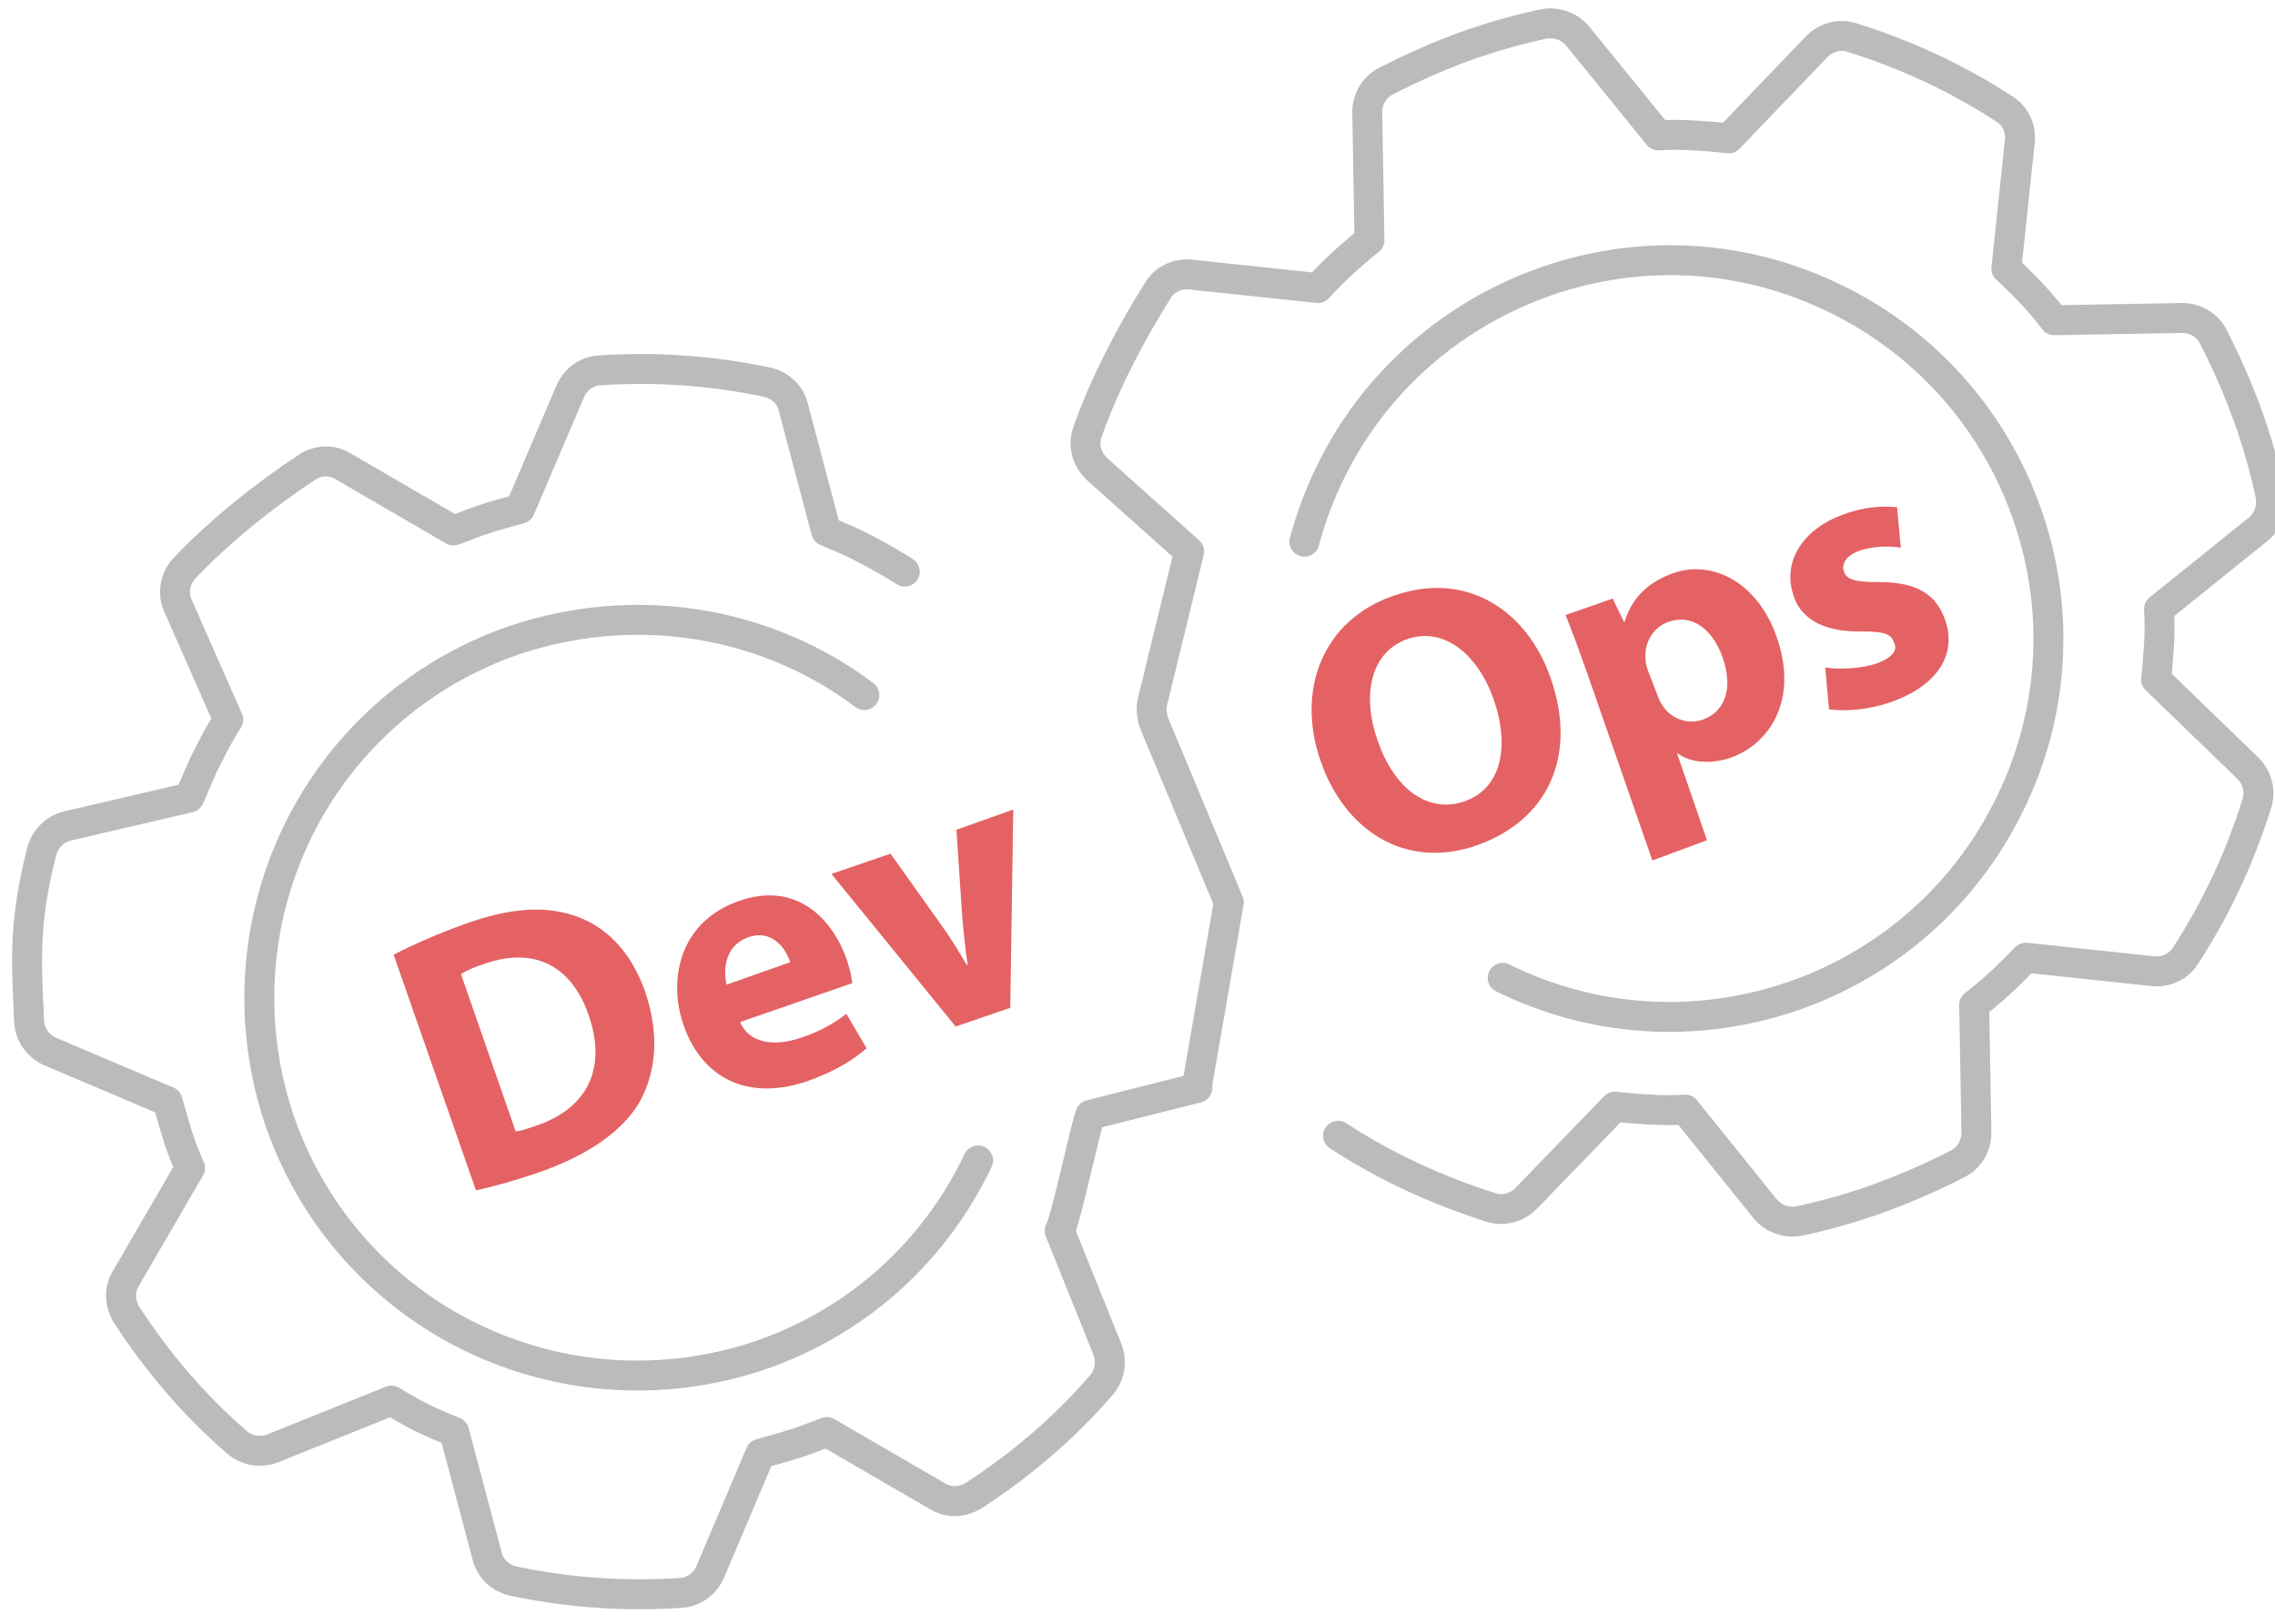
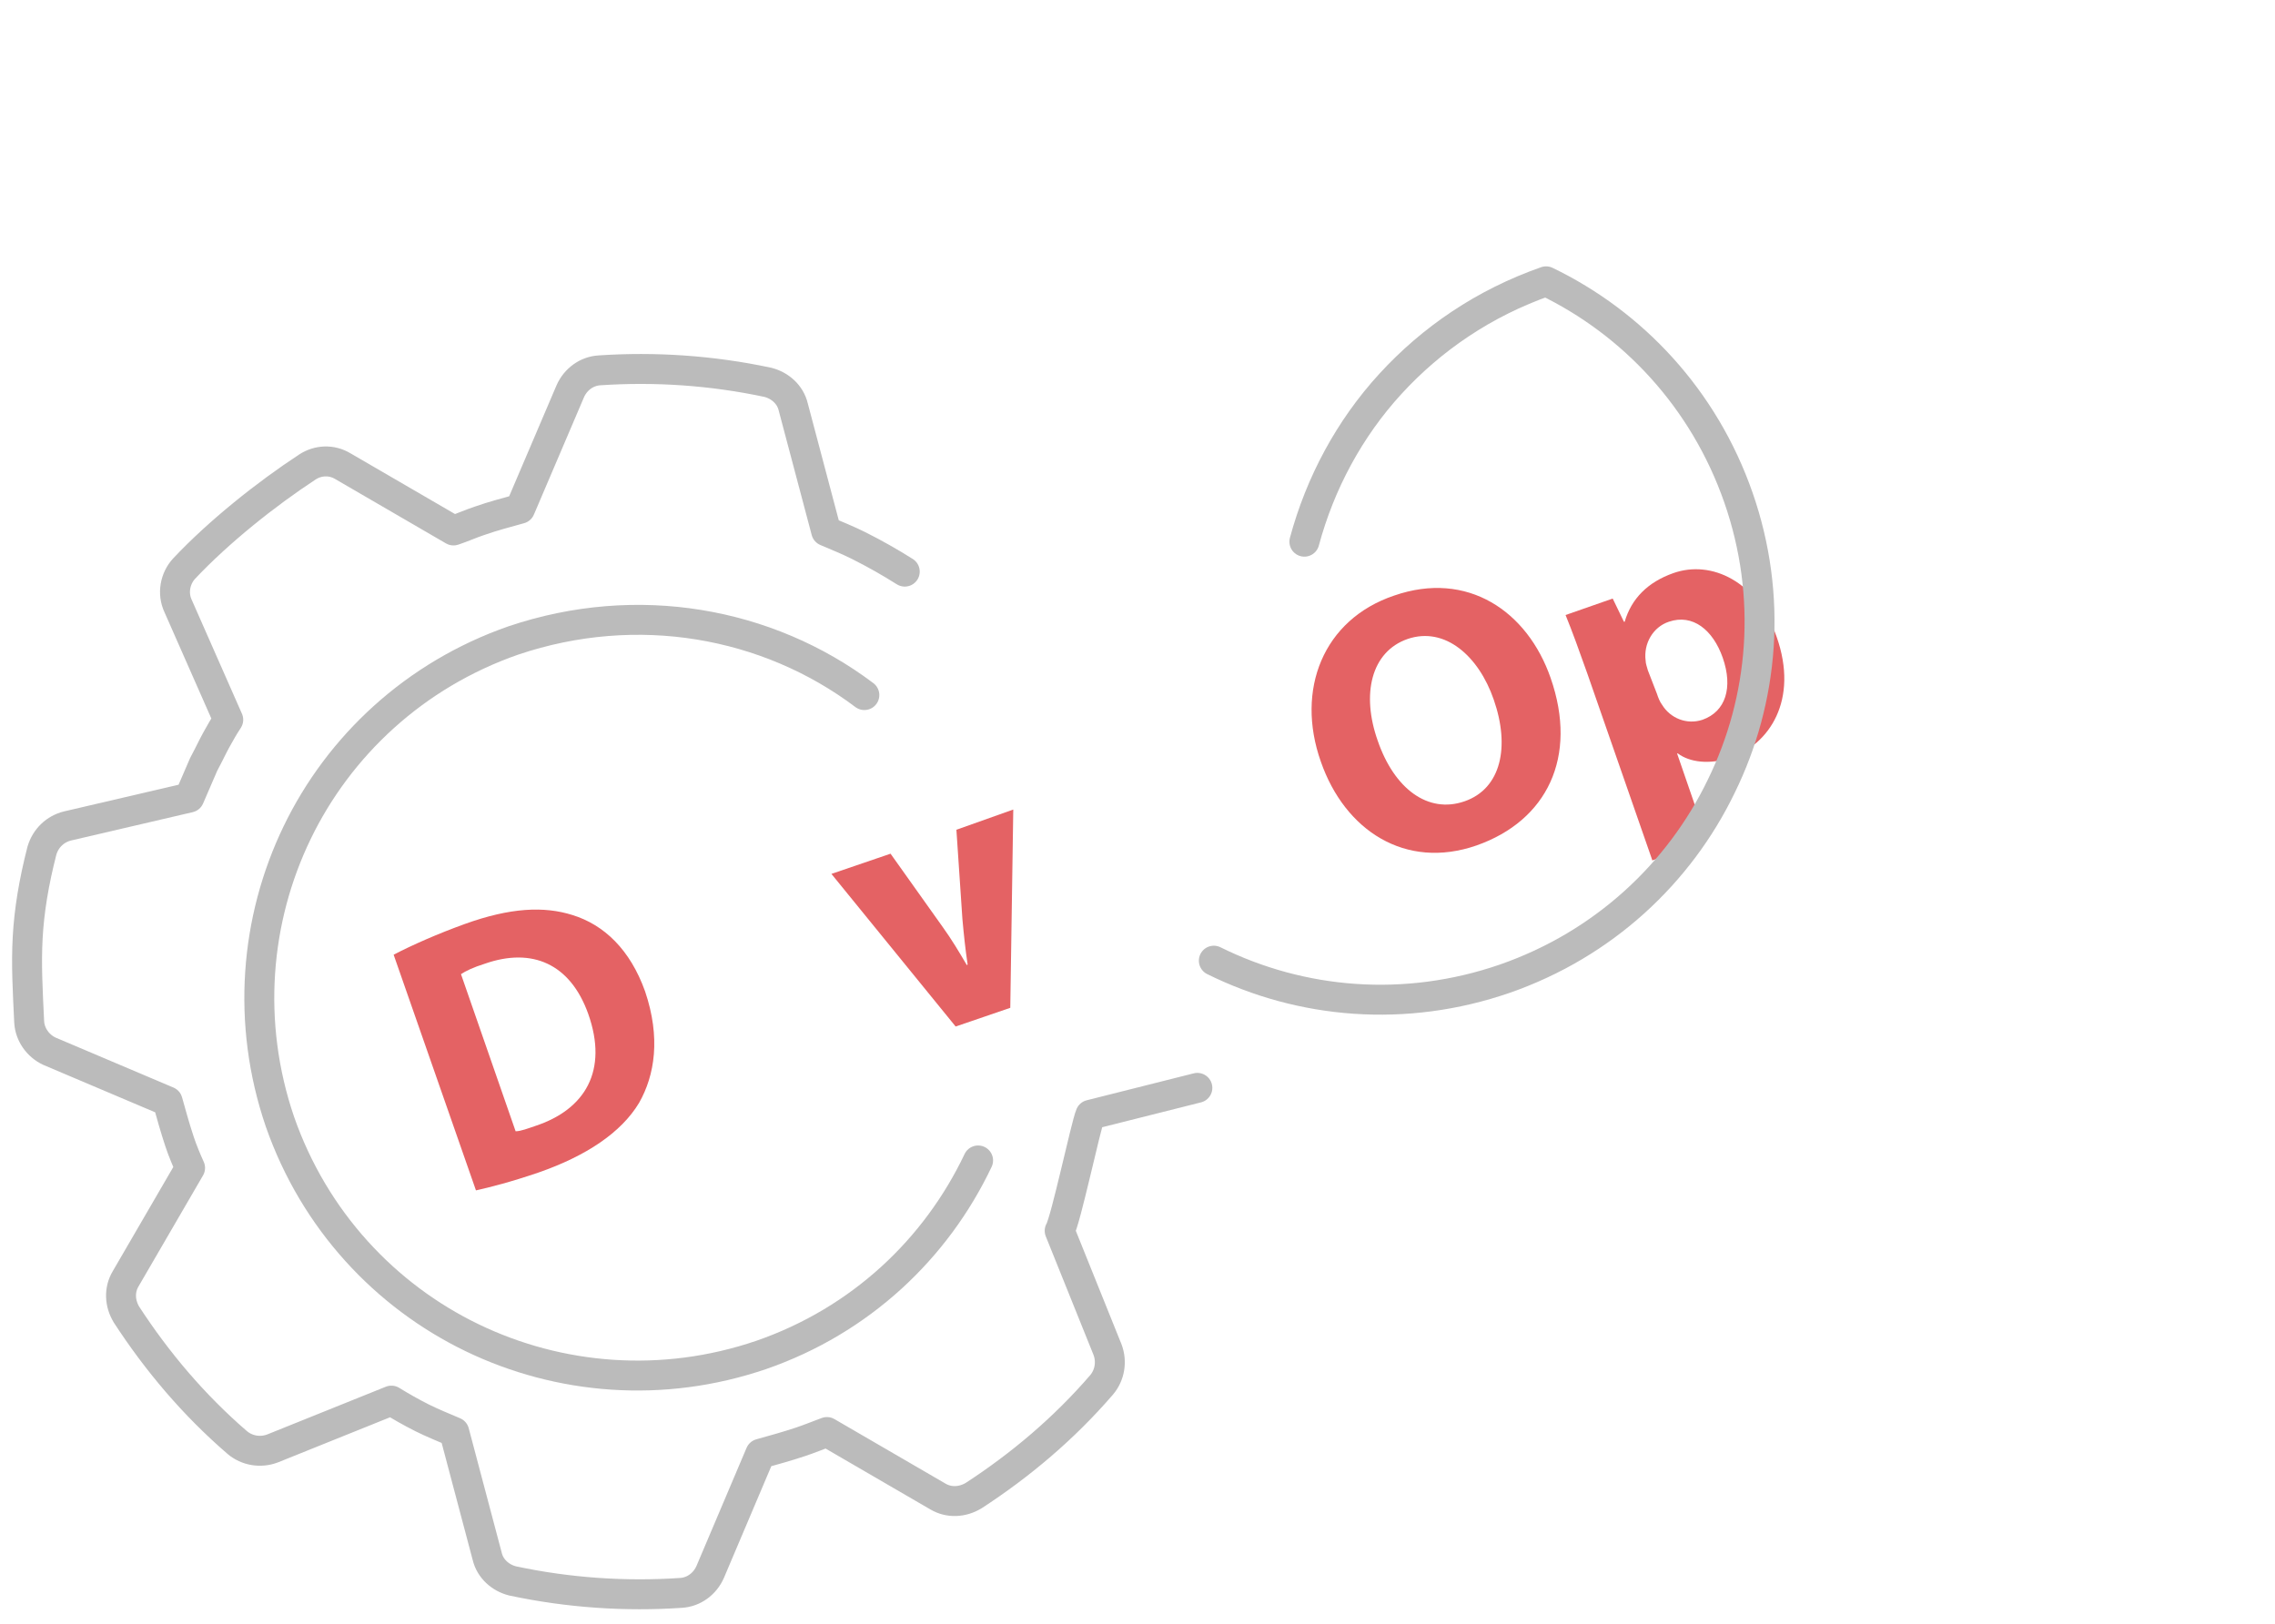
<svg xmlns="http://www.w3.org/2000/svg" version="1.1" id="央铋_1" x="0px" y="0px" viewBox="0 0 304 217" style="enable-background:new 0 0 304 217;" xml:space="preserve">
  <style type="text/css">
	.st0{fill:#E46264;}
	.st1{fill:none;stroke:#BBBBBB;stroke-width:4;stroke-linecap:round;stroke-linejoin:round;stroke-miterlimit:10;}
</style>
  <g>
    <path class="st0" d="M176.5,101.8c3.2,9.2,11.3,14.5,20.8,11.2c9.4-3.3,13.6-11.8,9.9-22.4c-3.1-8.9-11.1-14.4-20.9-11   C176.8,82.8,173.1,92.2,176.5,101.8z M188.1,85.4c5-1.7,9.5,2.3,11.5,8.1c2.2,6.3,1,11.9-3.9,13.6s-9.4-1.7-11.6-8.1   C181.9,92.8,183.2,87.1,188.1,85.4z" />
    <path class="st0" d="M228.1,112.3l-4-11.6h0.1c1.6,1.2,4.2,1.5,7,0.6c5.2-1.8,9.2-7.7,6.2-16.2c-2.6-7.4-8.7-10.3-13.8-8.5   c-3.4,1.2-5.6,3.4-6.5,6.5H217l-1.5-3.1l-6.3,2.2c0.9,2.2,1.8,4.7,2.9,7.8l8.7,25L228.1,112.3z M220.2,89.6   c-0.1-0.4-0.3-0.9-0.3-1.3c-0.3-2.3,1-4.5,3.1-5.2c3.2-1.1,5.9,1.1,7.2,4.8c1.4,4,0.4,7.2-2.7,8.3c-2.1,0.7-4.3-0.2-5.4-2   c-0.3-0.4-0.5-0.9-0.7-1.5L220.2,89.6z" />
-     <path class="st0" d="M250.7,88.7c-2.1,0.7-5.2,0.8-6.8,0.5l0.5,5.6c2.1,0.3,5.1,0.1,8.1-0.9c6.7-2.3,9-6.7,7.4-11.1   c-1.2-3.4-3.8-5-8.8-5c-3.2,0-4.3-0.3-4.7-1.4s0.4-2.2,2.1-2.8c2-0.7,4.3-0.6,5.5-0.4l-0.5-5.4c-1.7-0.2-4.3-0.1-7,0.9   c-5.8,2-8.4,6.6-6.8,11c0.9,2.8,3.7,4.8,9.1,4.7c3,0,3.9,0.3,4.3,1.5C253.6,86.9,252.9,87.9,250.7,88.7z" />
  </g>
  <g>
    <path class="st0" d="M76.5,122.3c-3.8-1.2-8.3-1-14.4,1.2c-3.6,1.3-7,2.8-9.5,4.1l11,31.5c1.8-0.4,4.6-1.1,8.4-2.4   c6.3-2.2,11-5.3,13.4-9.3c2.1-3.7,2.9-8.7,0.8-14.9C84.2,126.9,80.7,123.6,76.5,122.3z M71.5,150.5c-0.9,0.3-1.9,0.7-2.6,0.7   l-7.3-21c0.6-0.4,1.6-0.9,3.2-1.4c6.3-2.2,11.4,0,13.8,6.7C81.3,143.1,78.2,148.3,71.5,150.5z" />
-     <path class="st0" d="M113.2,128.4c-2-5.8-6.9-10.6-14.4-8c-8.1,2.8-9.5,10.6-7.5,16.5c2.5,7.3,8.7,10.3,16.6,7.6   c3.1-1.1,5.9-2.6,7.9-4.4l-2.7-4.6c-1.7,1.3-3.6,2.4-6.1,3.2c-3.4,1.2-6.9,0.8-8.1-2.1l15-5.2C113.8,130.7,113.6,129.6,113.2,128.4   z M97.1,131.6c-0.5-2-0.2-5.2,2.8-6.3c3.3-1.2,5.1,1.5,5.7,3.3L97.1,131.6z" />
    <path class="st0" d="M135.4,108.2l-7.6,2.7l0.8,11.9c0.2,2.2,0.4,4.1,0.7,6.1l-0.1,0.1c-1-1.7-2-3.4-3.3-5.2l-6.9-9.7l-7.9,2.7   l16.6,20.4l7.3-2.5L135.4,108.2z" />
  </g>
  <g>
    <path class="st1" d="M115.5,92.9c-6.5-4.9-14.1-8.1-22.1-9.4s-16.5-0.7-24.8,2.1c-13.2,4.6-23.3,14.1-28.9,25.7s-6.8,25.4-2.3,38.6   c4.6,13.2,14.1,23.3,25.7,28.9c11.6,5.6,25.4,6.8,38.6,2.3c13.3-4.6,23.4-14.2,29-26" />
-     <path class="st1" d="M174.3,72.4c2.1-7.8,6-15.1,11.5-21.1s12.5-10.8,20.8-13.7c13.2-4.6,27-3.4,38.6,2.3   c11.6,5.6,21.1,15.7,25.7,28.9s3.4,27-2.3,38.6c-5.6,11.6-15.7,21.1-28.9,25.7c-13.3,4.6-27.2,3.4-38.9-2.4" />
+     <path class="st1" d="M174.3,72.4c2.1-7.8,6-15.1,11.5-21.1s12.5-10.8,20.8-13.7c11.6,5.6,21.1,15.7,25.7,28.9s3.4,27-2.3,38.6c-5.6,11.6-15.7,21.1-28.9,25.7c-13.3,4.6-27.2,3.4-38.9-2.4" />
    <g>
-       <path class="st1" d="M220.5,148.3c-1.6-0.1-3.2-0.2-4.7-0.4l-11.9,12.3c-1.2,1.2-3,1.7-4.6,1.2c-7.3-2.3-14.2-5.5-20.5-9.6" />
-       <polyline class="st1" points="220.5,148.3 220.5,148.3 220.5,148.3 220.5,148.3   " />
-       <path class="st1" d="M220.5,148.3c1.6,0.1,3.2,0.1,4.7,0l10.7,13.3c1.1,1.3,2.8,1.9,4.5,1.6c3.3-0.7,6.5-1.6,9.7-2.7    c4-1.4,7.9-3.1,11.6-5c1.5-0.8,2.4-2.4,2.4-4.1l-0.3-17.1c2.5-1.9,4.8-4.1,6.9-6.3l17,1.8c1.7,0.2,3.4-0.6,4.3-2    c4.1-6.3,7.3-13.1,9.6-20.5c0.5-1.6,0-3.4-1.2-4.6l-12.3-11.9c0.2-1.5,0.3-3.1,0.4-4.7l0,0c0.1-1.6,0.1-3.2,0-4.7l13.3-10.7    c1.3-1.1,1.9-2.8,1.6-4.5c-0.7-3.3-1.6-6.5-2.7-9.7c-1.4-4-3.1-7.9-5-11.6c-0.8-1.5-2.4-2.4-4.1-2.4l-17.1,0.3    c-1.9-2.5-4.1-4.8-6.4-6.9l1.8-17c0.2-1.7-0.6-3.4-2-4.3c-6.3-4.1-13.1-7.3-20.5-9.6c-1.6-0.5-3.4,0-4.6,1.2L231,18.5    c-1.5-0.2-3.1-0.3-4.7-0.4l0,0l0,0c-1.6-0.1-3.2-0.1-4.7,0L210.8,4.8c-1.1-1.3-2.8-1.9-4.5-1.6c-3.3,0.7-6.5,1.6-9.7,2.7    c-4,1.4-7.8,3.1-11.5,5c-1.5,0.8-2.4,2.4-2.4,4.1l0.3,17.1c-2.5,2-4.8,4.1-6.9,6.4l-17-1.8c-1.7-0.2-3.4,0.6-4.3,2    c-3.5,5.5-7.3,12.7-9.5,19.1c-0.6,1.7-0.1,3.6,1.3,4.9l12.3,11L154,93.8c-0.2,0.9-0.1,1.9,0.2,2.8l10,24l-4.3,24.8" />
      <path class="st1" d="M120.9,76.4c-1.9-1.2-4-2.4-6.2-3.5l0,0c-1.4-0.7-2.9-1.3-4.3-1.9L106,54.4c-0.4-1.7-1.8-2.9-3.4-3.3    c-7.5-1.6-15.1-2.1-22.5-1.6c-1.7,0.1-3.2,1.2-3.9,2.8L69.5,68c-1.8,0.5-3.7,1-5.4,1.6c-1.2,0.4-2.3,0.9-3.5,1.3l-14.8-8.6    c-1.5-0.9-3.3-0.8-4.7,0.1C35.6,66,29.2,71.1,24.6,76c-1.2,1.3-1.6,3.3-0.8,5l6.7,15.2c-0.6,0.9-1.1,1.8-1.6,2.7    c-0.5,0.9-0.9,1.8-1.6,3.1l-0.1,0.2l-1.9,4.4L9,110.4c-1.6,0.4-2.9,1.6-3.4,3.3c-1.1,4.3-1.7,8-1.9,11.6s0,7.1,0.2,11.3    c0.1,1.7,1.2,3.2,2.7,3.9l15.8,6.7c0.5,1.8,1,3.6,1.6,5.4c0.4,1.2,0.9,2.4,1.4,3.5l-8.6,14.8c-0.9,1.5-0.8,3.3,0.1,4.8    c4.1,6.3,9,12.1,14.8,17.1c1.3,1.1,3.1,1.4,4.7,0.8l15.9-6.4c1.3,0.8,2.7,1.6,4.1,2.3c1.4,0.7,2.9,1.3,4.3,1.9l4.4,16.6    c0.4,1.7,1.8,2.9,3.4,3.3c7.5,1.6,15.1,2.1,22.5,1.6c1.7-0.1,3.2-1.2,3.9-2.8l6.7-15.8c1.8-0.5,3.6-1,5.4-1.6    c1.2-0.4,2.4-0.9,3.5-1.3l14.8,8.6c1.5,0.9,3.3,0.8,4.8-0.1c6.3-4.1,12.1-9,17.1-14.8c1.1-1.3,1.4-3.1,0.8-4.7l-6.4-15.9    c0.8-1.3,3.5-14.1,4.1-15.5l14.3-3.6" />
    </g>
  </g>
</svg>